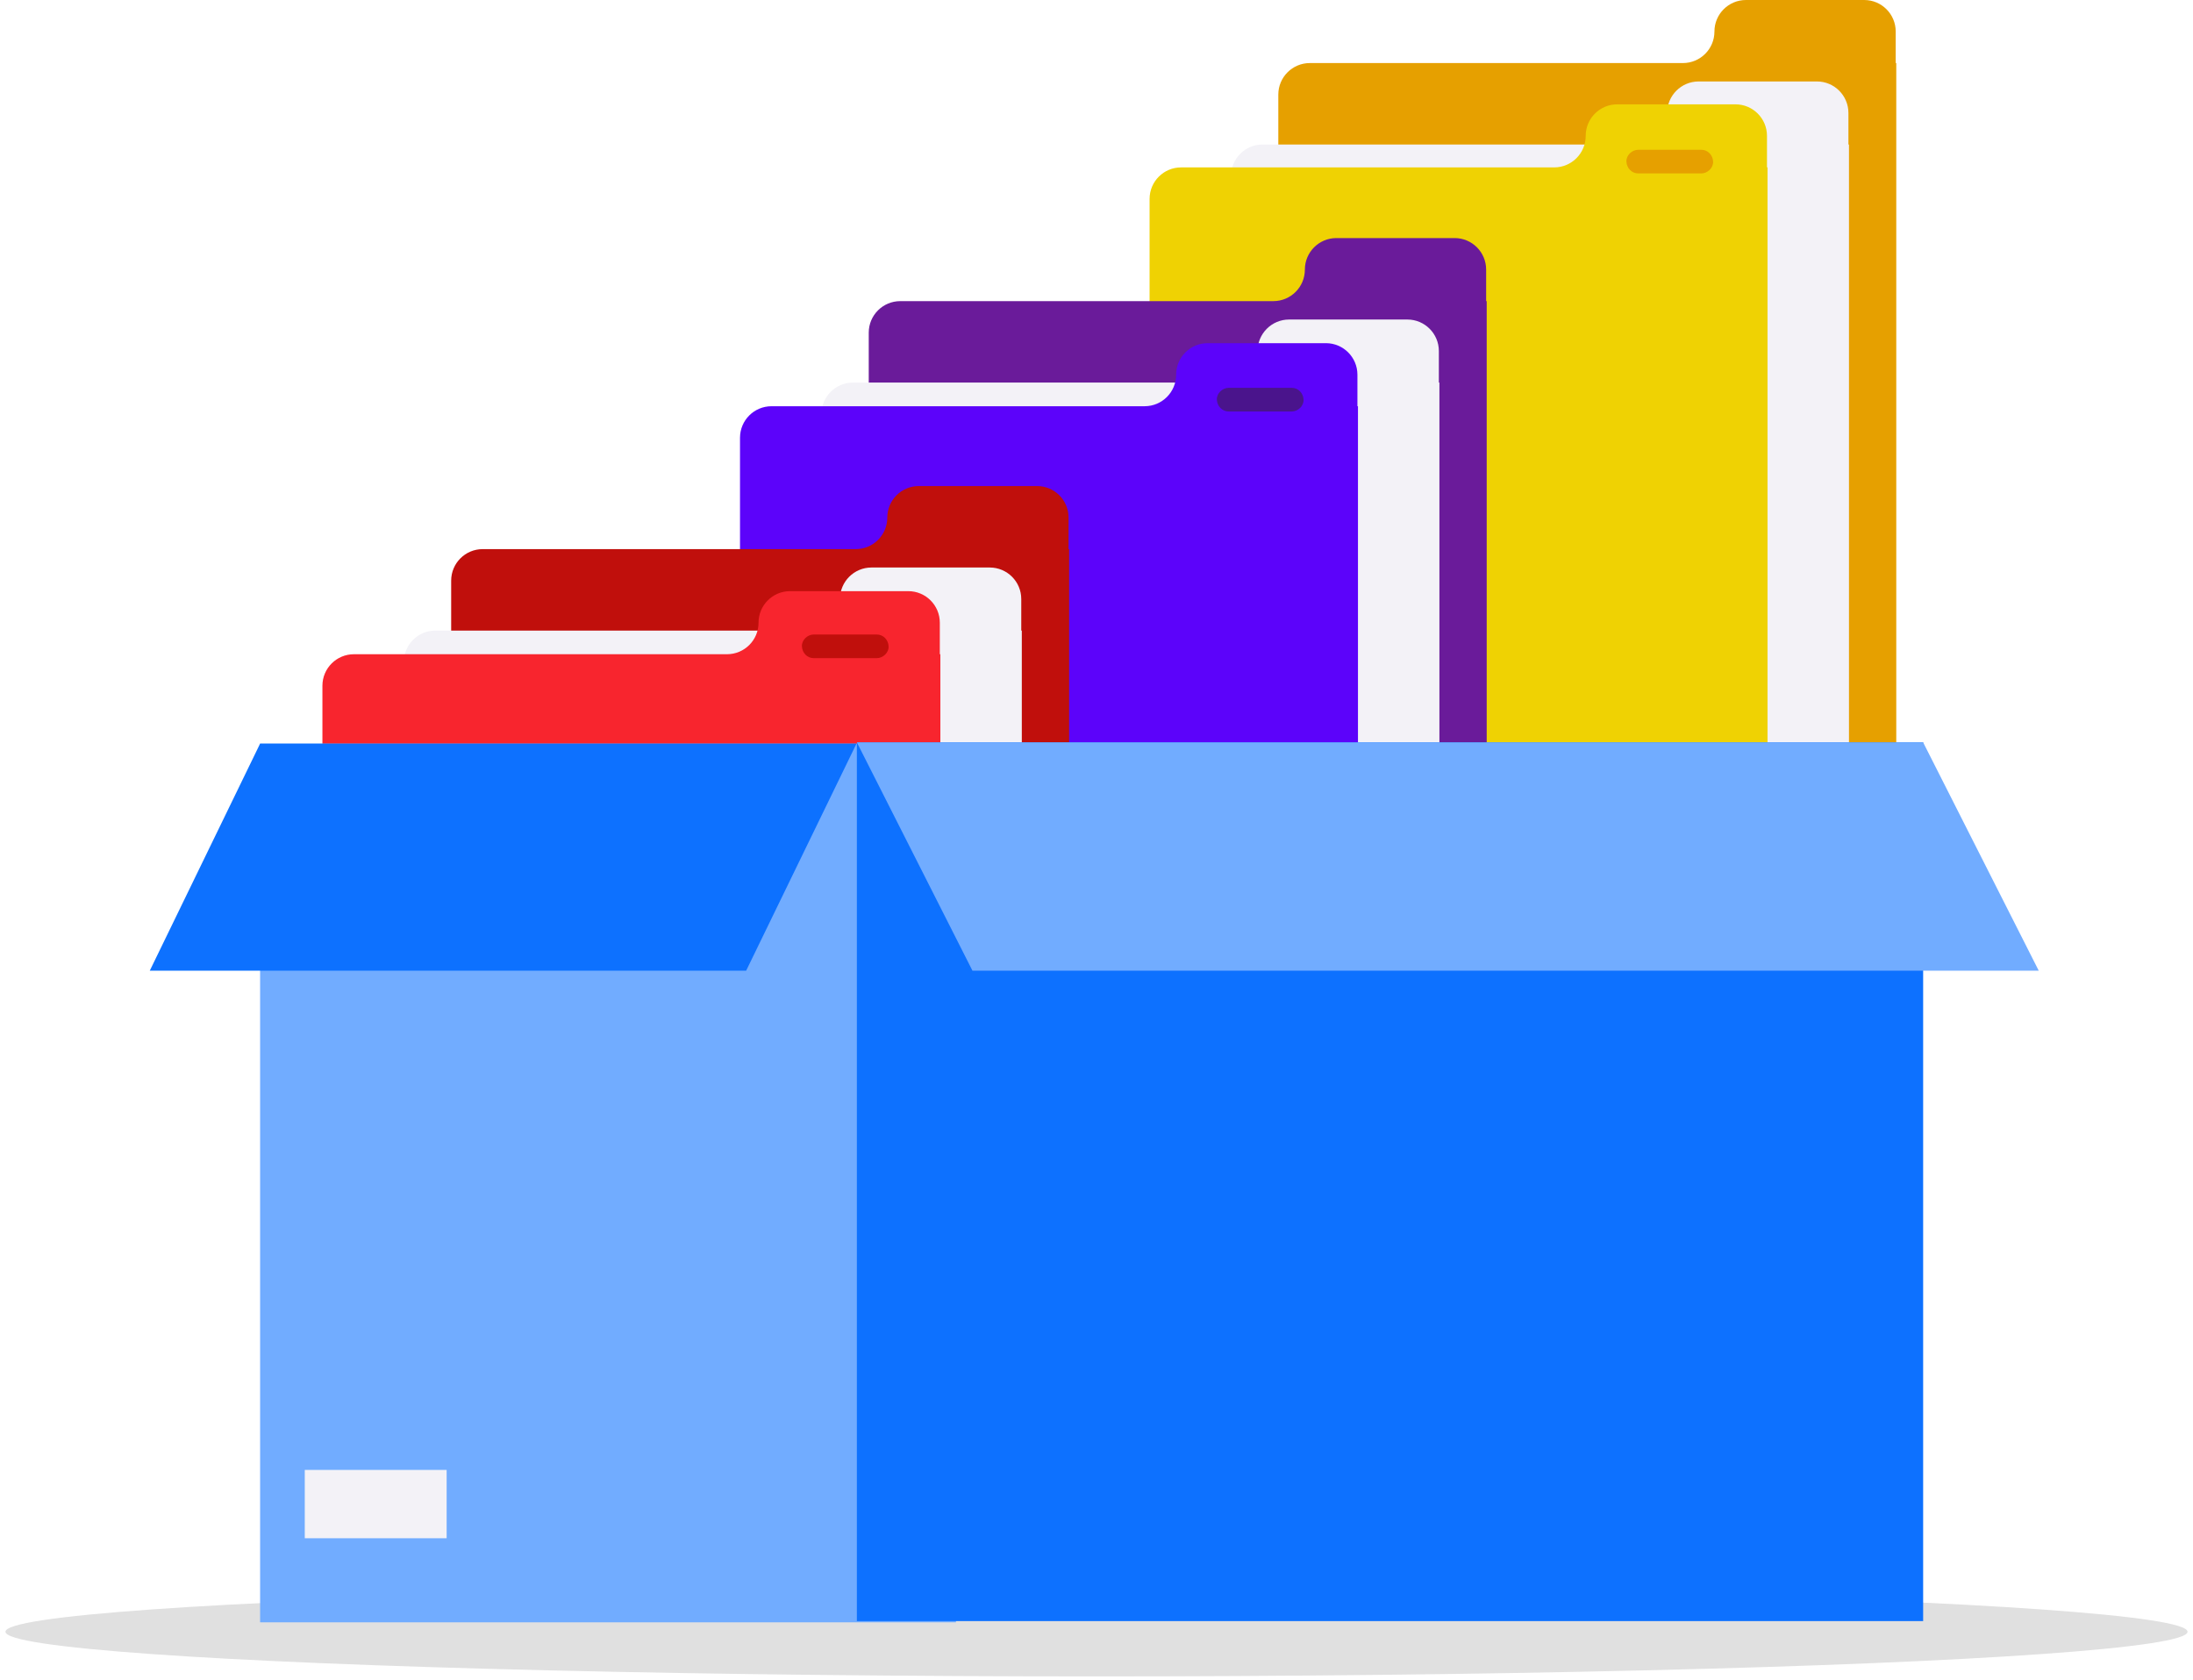
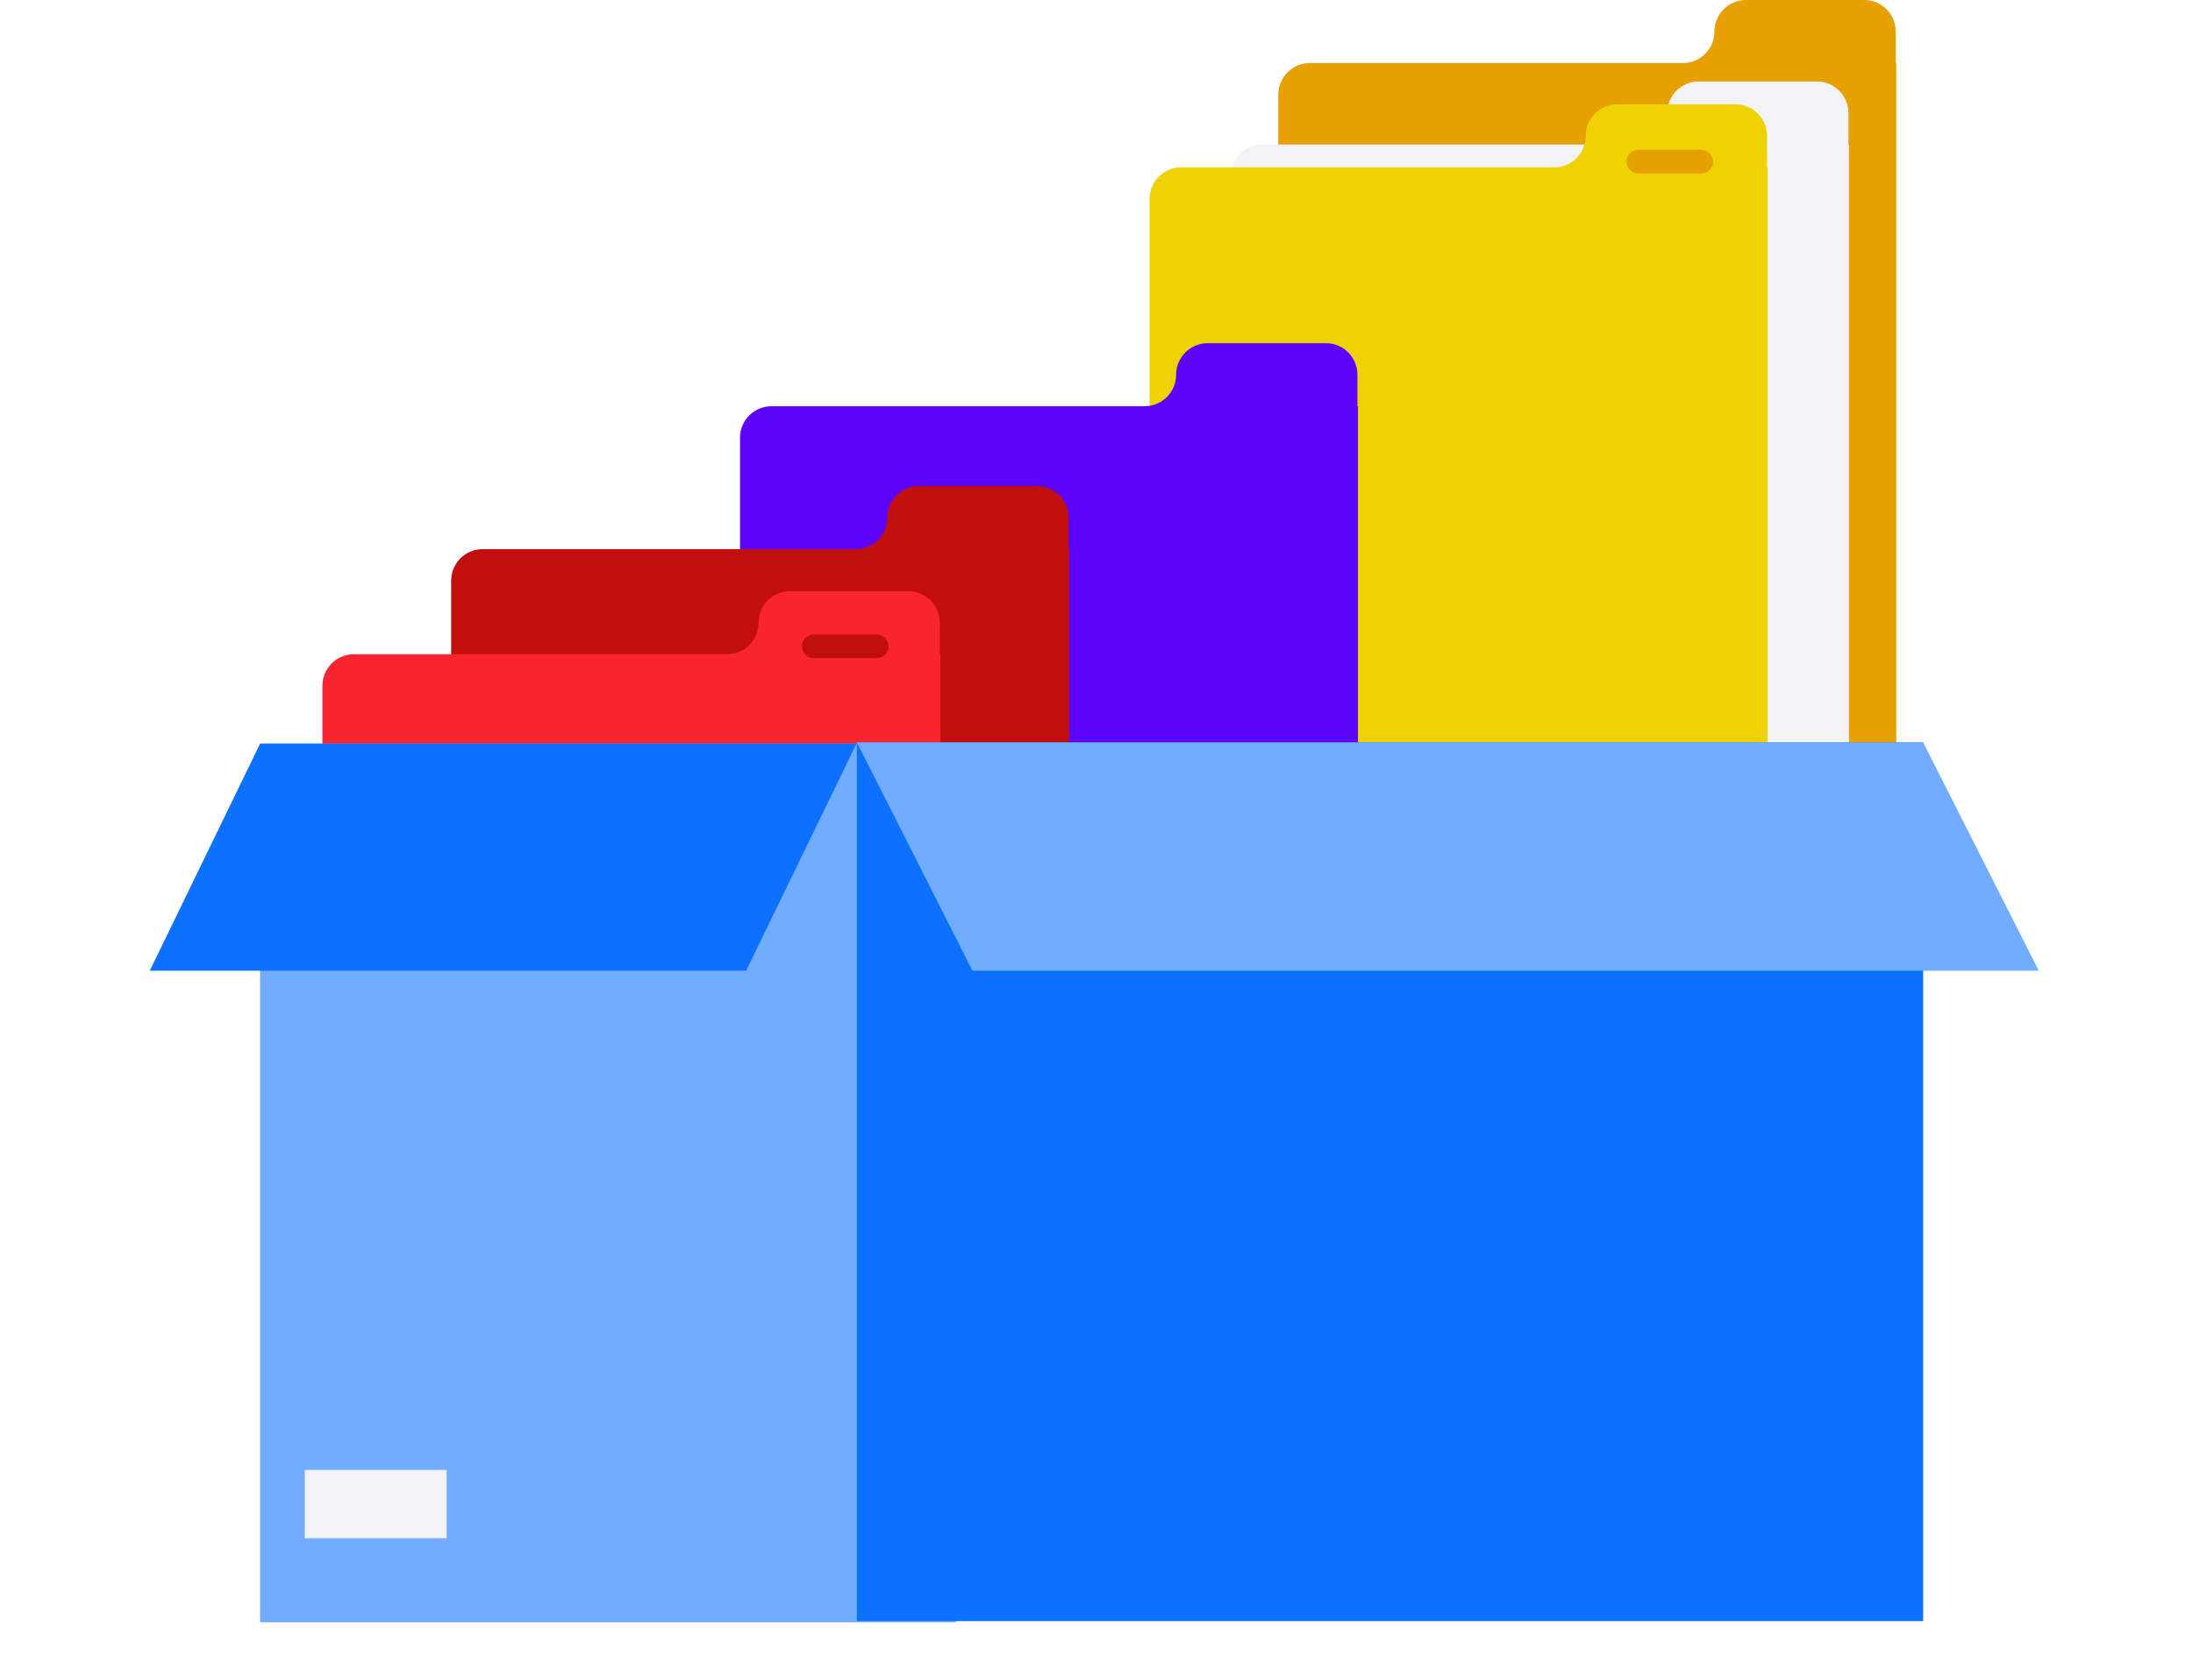
<svg xmlns="http://www.w3.org/2000/svg" width="201" height="154" viewBox="0 0 201 154" fill="none">
-   <ellipse cx="100.5" cy="149.545" rx="100" ry="4.091" fill="#E0E0E0" />
  <path d="M173.752 5.779V2.89C173.752 1.294 172.459 0 170.863 0H160.027C158.431 0 157.137 1.294 157.137 2.89C157.137 4.486 155.843 5.779 154.248 5.779H120.054C118.458 5.779 117.164 7.073 117.164 8.669L117.164 72.273H173.803L173.803 5.779H173.752Z" fill="#E6A000" />
  <path d="M169.418 13.244V10.354C169.418 8.758 168.125 7.465 166.529 7.465H155.693C154.097 7.465 152.803 8.758 152.803 10.354C152.803 11.95 151.509 13.244 149.914 13.244H115.72C114.124 13.244 112.83 14.538 112.83 16.134V73.204H169.469V13.244H169.418H169.418Z" fill="#F3F2F7" />
  <path d="M161.954 15.342V12.452C161.954 10.856 160.66 9.562 159.064 9.562H148.228C146.632 9.562 145.338 10.856 145.338 12.452C145.338 14.048 144.045 15.342 142.449 15.342H108.255C106.659 15.342 105.365 16.636 105.365 18.231V75.301H162.004V15.342H161.954H161.954Z" fill="#EFD203" />
  <path d="M150.153 15.893H155.932C156.499 15.893 157.042 15.394 157.016 14.809C156.989 14.222 156.54 13.726 155.932 13.726H150.153C149.586 13.726 149.043 14.224 149.069 14.809C149.096 15.396 149.545 15.893 150.153 15.893Z" fill="#E6A000" />
-   <path d="M136.213 27.598V24.708C136.213 23.112 134.92 21.818 133.324 21.818H122.488C120.892 21.818 119.598 23.112 119.598 24.708C119.598 26.304 118.304 27.598 116.708 27.598H82.515C80.919 27.598 79.625 28.891 79.625 30.487V87.557H136.264V27.598H136.213H136.213Z" fill="#6A1B9A" />
-   <path d="M131.879 35.062V32.172C131.879 30.577 130.586 29.283 128.99 29.283H118.154C116.558 29.283 115.264 30.577 115.264 32.172C115.264 33.768 113.97 35.062 112.374 35.062H78.181C76.585 35.062 75.291 36.356 75.291 37.952V95.022H131.93V35.062H131.879H131.879Z" fill="#F3F2F7" />
  <path d="M124.415 37.229V34.34C124.415 32.744 123.121 31.45 121.525 31.45H110.689C109.093 31.45 107.799 32.744 107.799 34.34C107.799 35.936 106.506 37.229 104.91 37.229H70.716C69.12 37.229 67.826 38.523 67.826 40.119V97.189H124.465V37.229H124.415H124.415Z" fill="#5C03FA" />
  <path d="M97.94 50.325V47.435C97.94 45.839 96.646 44.545 95.05 44.545H84.214C82.618 44.545 81.325 45.839 81.325 47.435C81.325 49.031 80.031 50.325 78.435 50.325H44.241C42.645 50.325 41.352 51.618 41.352 53.214V110.284H97.99V50.325H97.94H97.94Z" fill="#C00F0C" />
-   <path d="M93.604 57.789V54.9C93.604 53.304 92.31 52.01 90.714 52.01H79.878C78.282 52.01 76.989 53.304 76.989 54.9C76.989 56.496 75.695 57.789 74.099 57.789H39.905C38.309 57.789 37.016 59.083 37.016 60.679V117.749H93.654V57.789H93.604H93.604Z" fill="#F3F2F7" />
  <path d="M86.139 59.957V57.067C86.139 55.471 84.845 54.177 83.249 54.177H72.413C70.818 54.177 69.524 55.471 69.524 57.067C69.524 58.663 68.23 59.957 66.634 59.957H32.44C30.845 59.957 29.551 61.25 29.551 62.846V119.916H86.189V59.957H86.139H86.139Z" fill="#F8252E" />
  <rect x="23.84" y="68.15" width="63.779" height="80.53" fill="#71ACFF" />
  <path d="M68.388 88.961H13.727L23.84 68.15H78.502L68.388 88.961Z" fill="#0D71FF" />
  <rect x="78.537" y="68.037" width="97.73" height="80.53" fill="#0D71FF" />
  <path d="M186.862 88.961H89.132L78.537 68.037H176.267L186.862 88.961Z" fill="#71ACFF" />
  <rect x="27.934" y="134.713" width="13.003" height="6.261" fill="#F3F2F7" />
  <path d="M74.583 60.318H80.362C80.929 60.318 81.472 59.82 81.445 59.234C81.419 58.647 80.969 58.151 80.362 58.151H74.583C74.016 58.151 73.473 58.649 73.499 59.234C73.525 59.822 73.975 60.318 74.583 60.318Z" fill="#C00F0C" />
-   <path d="M112.616 37.711H118.395C118.962 37.711 119.505 37.212 119.479 36.627C119.452 36.04 119.003 35.544 118.395 35.544H112.616C112.049 35.544 111.506 36.042 111.532 36.627C111.558 37.214 112.008 37.711 112.616 37.711Z" fill="#4A148C" />
</svg>